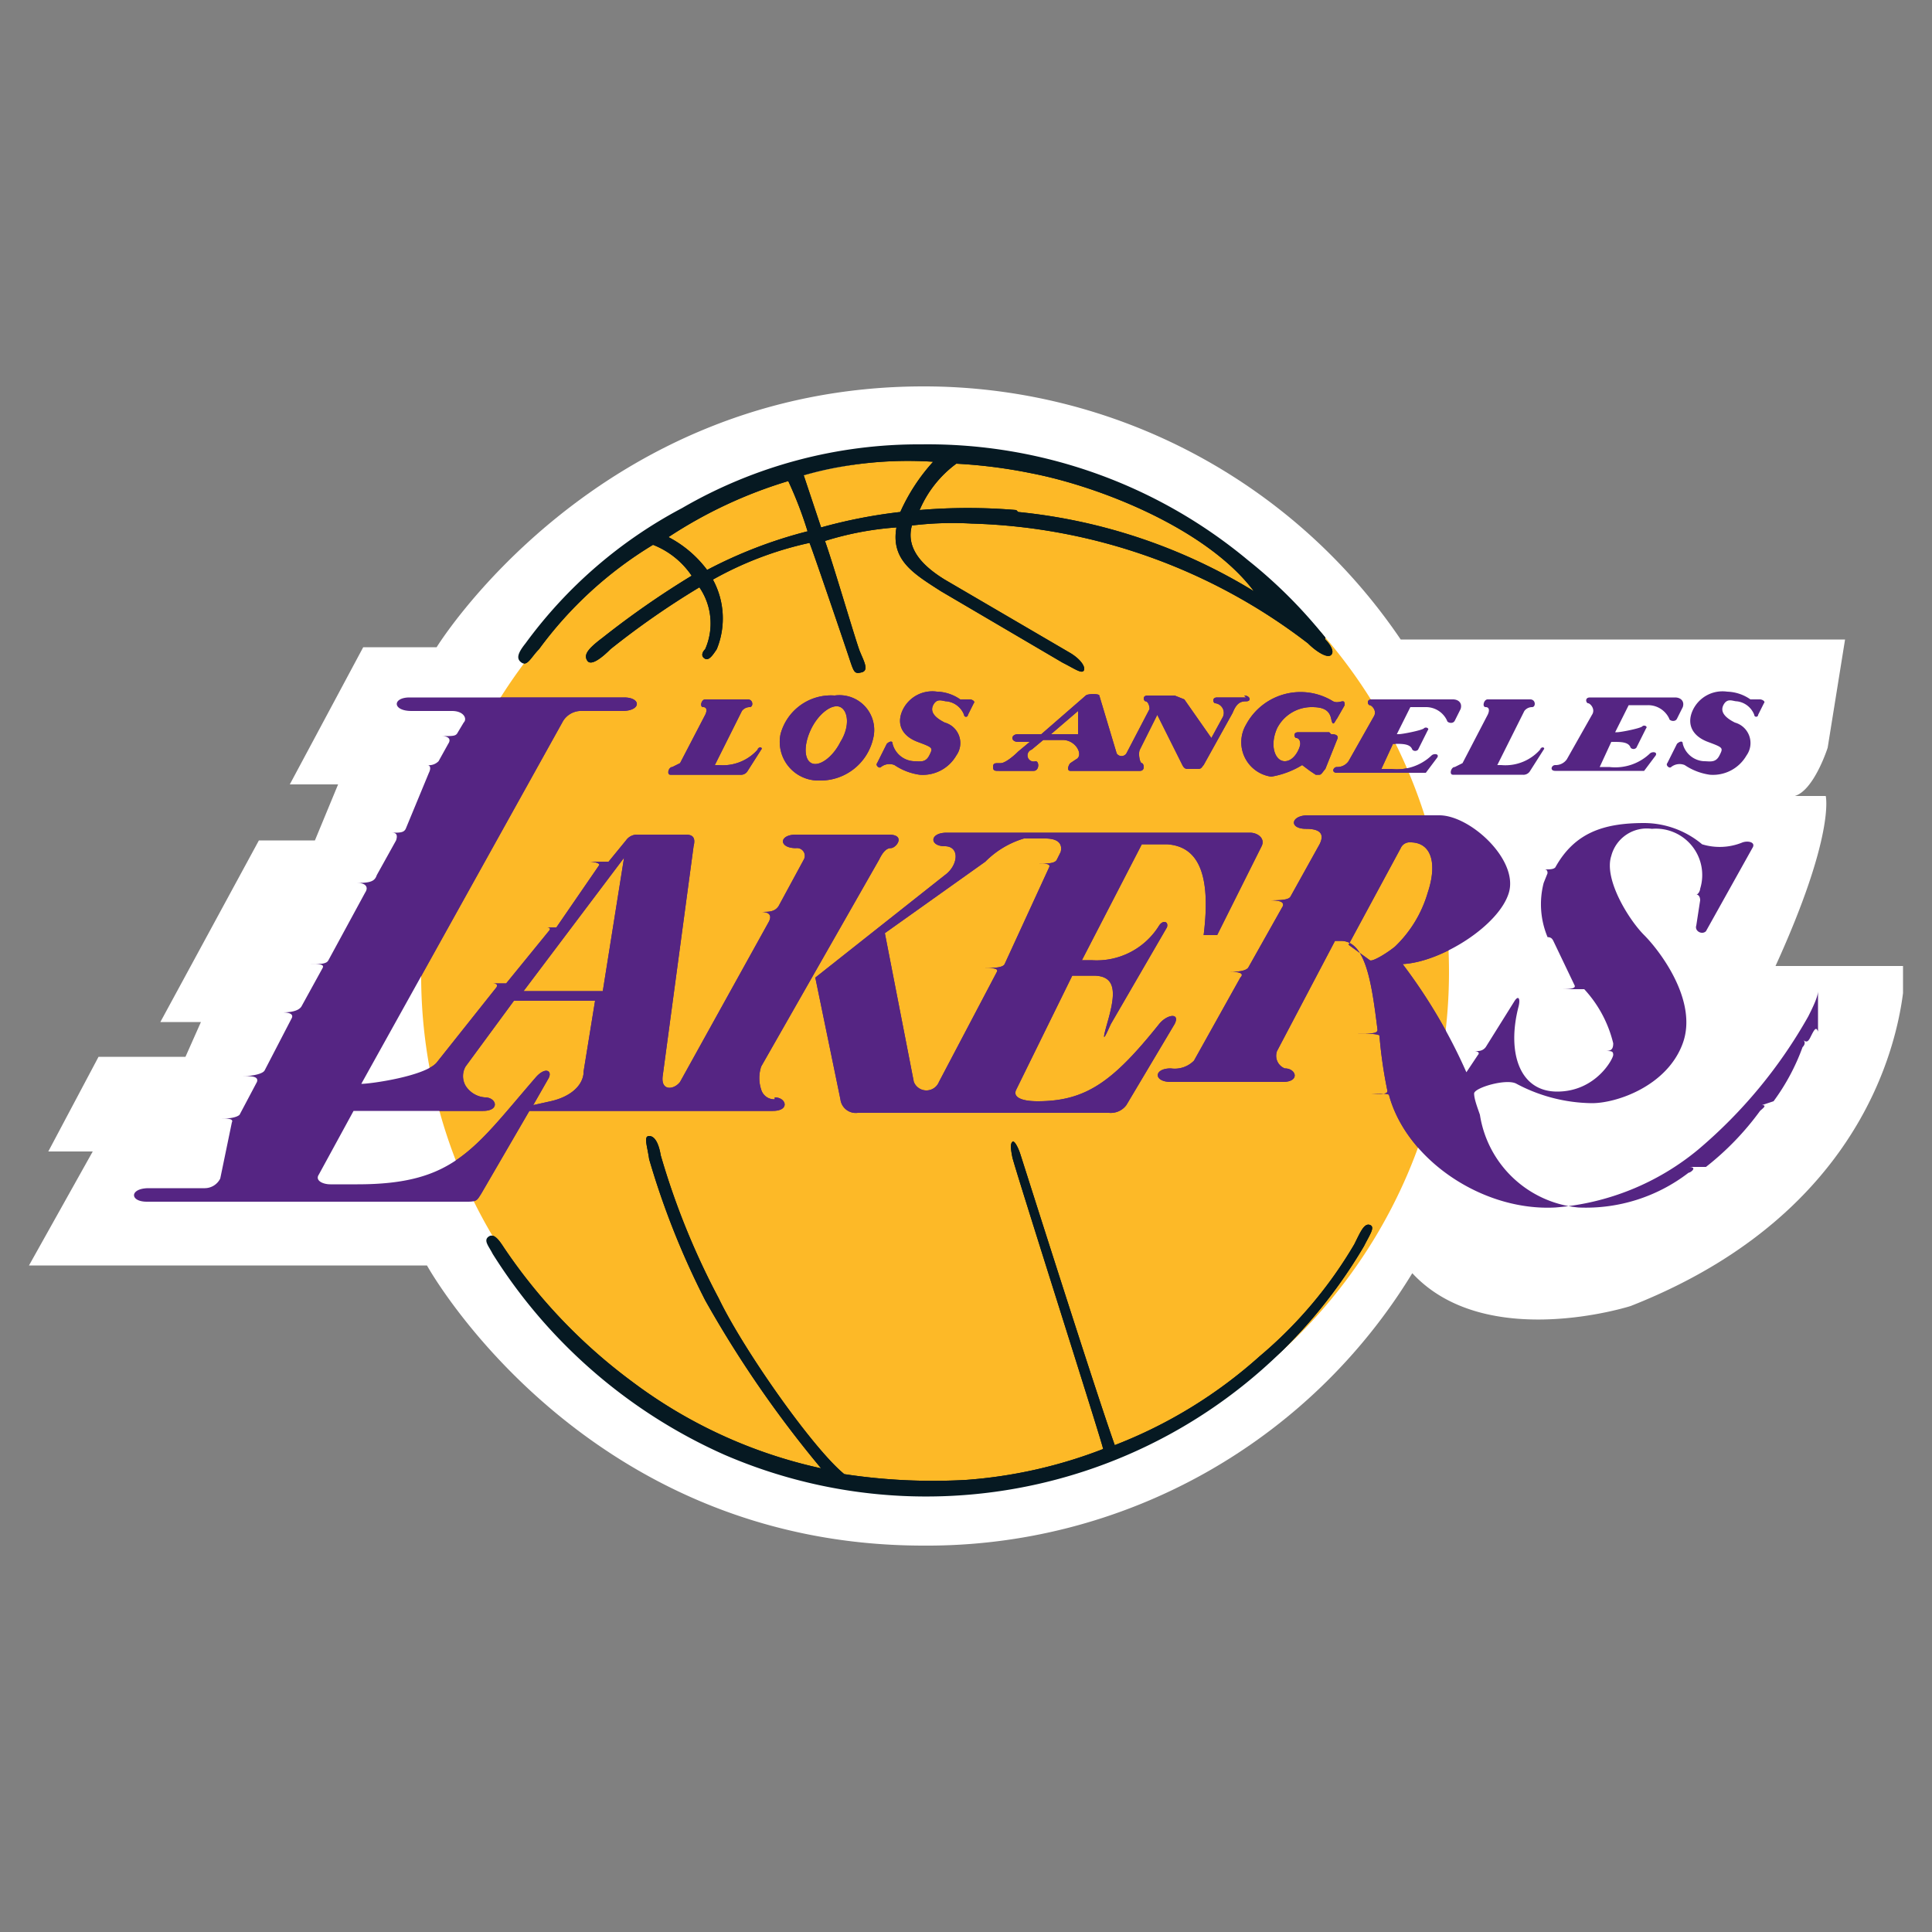
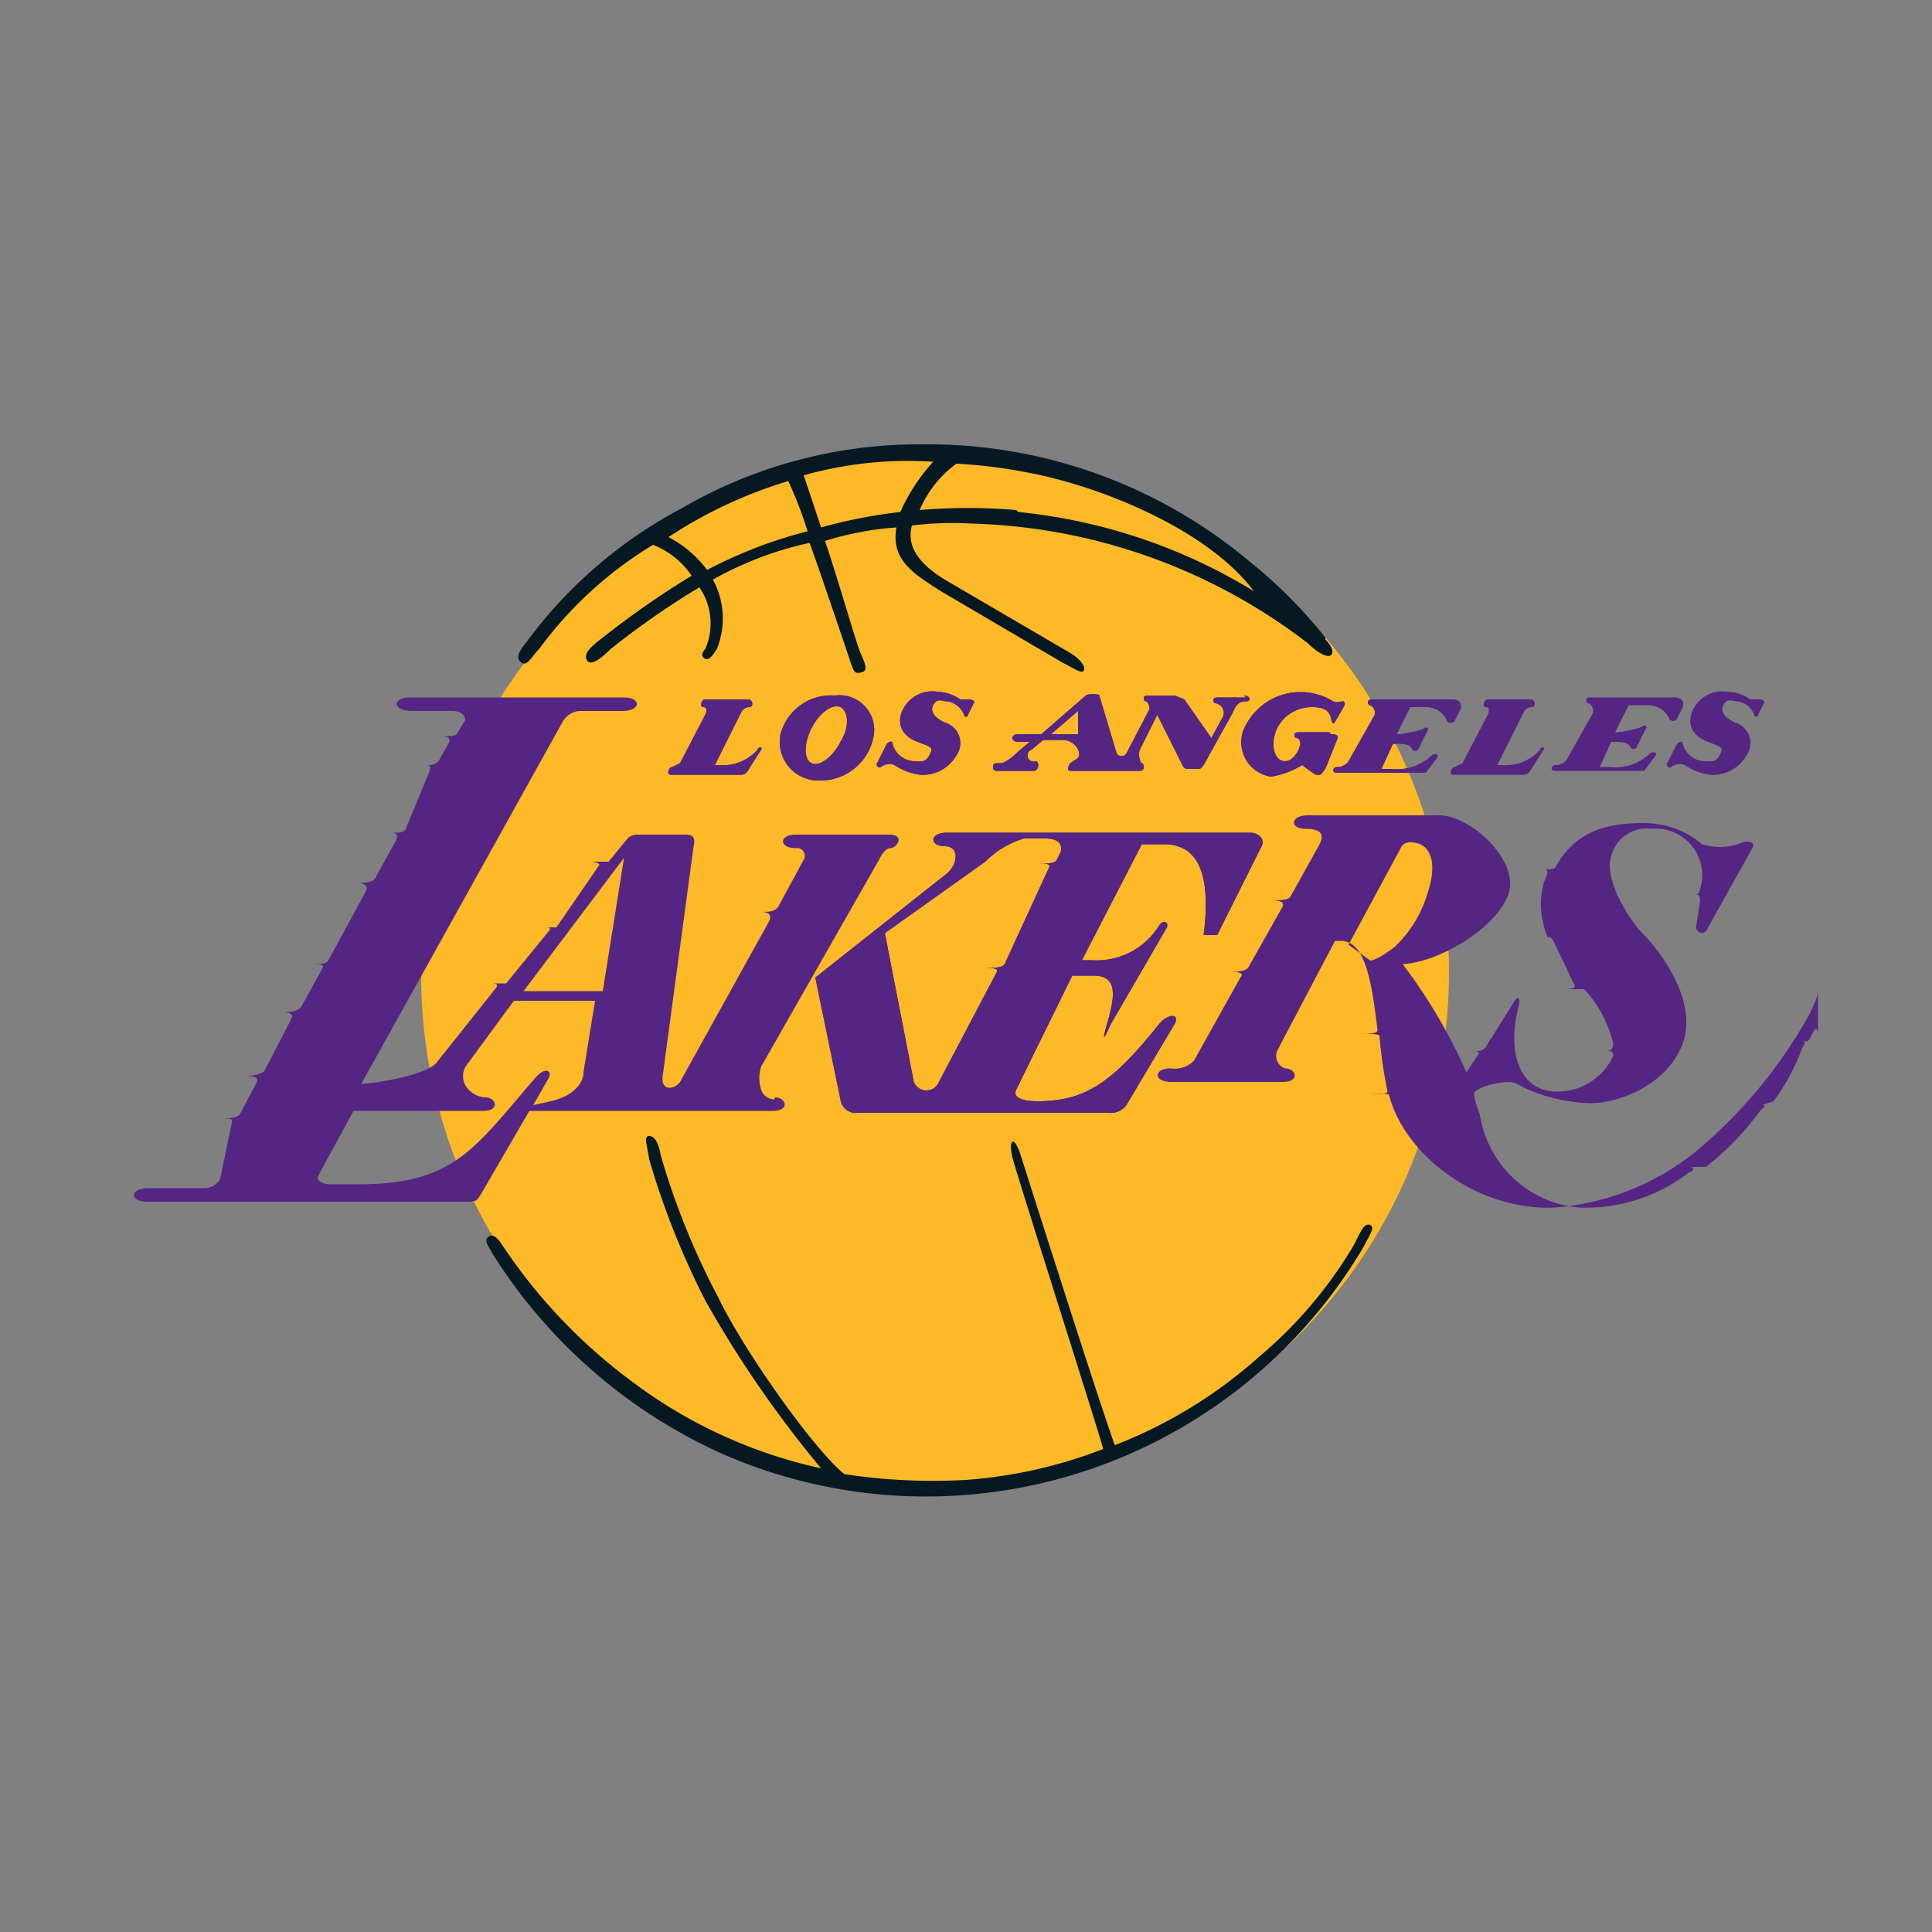
<svg xmlns="http://www.w3.org/2000/svg" id="Layer_1" data-name="Layer 1" viewBox="0 0 100 100">
  <rect x="0" y="0" width="100" height="100" fill="#808080" stroke="none" />
  <defs>
    <style>.cls-1{fill:none}.cls-2{clip-path:url(#clip-path)}.cls-3{fill:#fff}.cls-4{fill:#fdb927}.cls-5{fill:#552583}.cls-6{clip-path:url(#clip-path-2)}.cls-7{fill:#061922}</style>
    <clipPath id="clip-path">
-       <path class="cls-1" d="M1.5 20H98.5V80.04H1.5z" />
-     </clipPath>
+       </clipPath>
    <clipPath id="clip-path-2">
      <path class="cls-1" d="M48 76.9a26.6 26.6 0 1 0-26.2-26.6A26.4 26.4 0 0 0 48 76.9z" />
    </clipPath>
  </defs>
  <title>LosAngeles_Lakers_logo</title>
  <g class="cls-2">
    <path class="cls-3" d="M22.6 33.5S30.9 20 47.8 20a29.8 29.8 0 0 1 24.7 13.1h23l-.9 5.6s-.7 2.2-1.7 2.5h1.6s.5 2-2.6 8.8h6.7s.3 11.9-14.2 17.6c0 0-7.5 2.4-11.3-1.7A29.4 29.4 0 0 1 47.8 80c-17.7 0-25.7-14.5-25.7-14.5H1.5l3.3-5.9H2.5l2.6-4.9h4.5l.8-1.8H8.3l5.1-9.4h2.9l1.2-2.9H15l3.8-7.1z" />
  </g>
  <path class="cls-4" d="M48 76.9a26.6 26.6 0 1 0-26.2-26.6A26.4 26.4 0 0 0 48 76.9z" />
  <path class="cls-5" d="M50.9 50.1c.4 0 .8 0 .7.2l-3 5.7a.7.7 0 0 1-1.3 0l-1.5-7.7 5.2-3.7a4.7 4.7 0 0 1 2-1.2h1.1c.7 0 .9.3.8.7l-.2.4c-.1.2-.5.2-.9.2.3 0 .6 0 .5.2l-2.3 5c-.1.2-.6.2-1 .2zM60 53c-2.4 3-3.8 4-6.3 4-.8 0-1.3-.2-1.1-.6l2.9-5.9h1.1c1.3 0 1.1 1.1.7 2.5s.1.2.2 0l2.9-5c.1-.3-.2-.4-.4-.1a3.8 3.8 0 0 1-3.5 1.8H56l3.1-6h1.3c1.6.1 2.3 1.5 1.9 4.7h.7l2.3-4.6c.2-.4-.2-.7-.6-.7H49c-.9 0-.9.7-.1.7s.7 1 0 1.5l-6.7 5.3 1.3 6.3a.8.8 0 0 0 .9.7h13a1 1 0 0 0 .9-.4l2.5-4.2c.3-.6-.4-.5-.8 0z" />
  <path class="cls-5" d="M31.2 51.3h-4.1l5.2-6.9-1.1 6.9zm-1 4.3c-.1.7-.8 1.2-1.7 1.4l-.9.2.8-1.4c.2-.4-.2-.6-.7 0-3.2 3.7-4.2 5.5-9.2 5.5h-1.4c-.4 0-.8-.2-.6-.5l1.8-3.3H25c.9 0 .7-.7.1-.7a1.3 1.3 0 0 1-1-.6 1 1 0 0 1 0-1l2.5-3.4h4.2l-.6 3.7zm9.9 1.3a.7.7 0 0 1-.7-.5 1.9 1.9 0 0 1 0-1.2l6.1-10.7c.1-.2.3-.6.6-.6s.8-.7-.1-.7h-4.8c-.9 0-.9.7 0 .7a.4.4 0 0 1 .4.6l-1.3 2.4c-.2.3-.5.3-.9.3.3 0 .6.1.4.5L35.2 56c-.3.4-1 .5-.9-.3l1.6-11.9c.1-.4 0-.6-.4-.6H33a.7.7 0 0 0-.6.3l-.9 1.1h-1c.3 0 .6.1.5.2L28.8 48h-.5c.2 0 .2.1.1.2l-2.2 2.7h-.8c.2 0 .4 0 .3.2L22.6 55c-.6.7-3.4 1.1-3.9 1.1l10.4-18.7a1.1 1.1 0 0 1 .9-.6h2.2c1 0 1-.7.1-.7H21.2c-.9 0-.9.7.1.7h2.1c.6 0 .8.4.6.6l-.3.5c-.1.2-.2.2-.8.2.2 0 .5.1.3.4l-.5.9a.7.7 0 0 1-.6.2c.2 0 .2.2.1.4L21 42.9c-.1.2-.3.2-.7.2.2 0 .3.1.2.4l-1 1.8c-.1.3-.3.4-1 .4.4 0 .6.2.4.5L17 49.7c-.1.2-.4.2-.9.2.4 0 .7 0 .6.2l-1.1 2c-.2.3-.8.3-1 .3.4 0 .6.1.5.3l-1.4 2.7c-.1.2-.7.3-1.1.3.4 0 .8 0 .7.3l-.9 1.7c-.1.1-.4.2-.9.2.3 0 .6 0 .5.2l-.6 2.9a.9.9 0 0 1-.8.5H7.7c-1 0-1 .7-.1.7h16.6c.5 0 .5-.1.7-.4l2.5-4.3H40c.9 0 .7-.7.1-.7zM72.2 49c-.5.4-1.2.8-1.3.7l-1.1-.8 2.7-5a.5.5 0 0 1 .5-.3c1.1 0 1.4 1.1.9 2.6a6.3 6.3 0 0 1-1.7 2.8zm21.9 4.4c-.1-.3-.2-.1-.4.3s-.3.1-.5.1c.2 0 .3.2.1.4a11.1 11.1 0 0 1-1.5 2.8l-.6.2c.3 0 0 .2-.1.3a14.6 14.6 0 0 1-2.8 2.9h-.9c.5 0 .1.3 0 .3a8.7 8.7 0 0 1-5.7 1.8 5.7 5.7 0 0 1-5.1-4.8c-.1-.3-.3-.8-.3-1.1s1.7-.8 2.2-.5a8.5 8.5 0 0 0 3.9 1c1.3 0 3.9-.9 4.7-3.1s-1.2-4.8-2-5.6-2.1-2.9-1.7-4.1a1.9 1.9 0 0 1 2.1-1.4A2.4 2.4 0 0 1 88 46c0 .1-.1.3-.2.3.1 0 .2.1.2.3l-.2 1.3c-.1.3.3.5.5.3l2.4-4.3c.2-.3-.2-.4-.5-.3a3.1 3.1 0 0 1-2.1.1 4.7 4.7 0 0 0-3-1.1c-2.1 0-3.6.5-4.6 2.3-.1.1-.3.1-.5.1h-.1c.1 0 .2 0 .2.2l-.2.5a4.4 4.4 0 0 0 .2 2.8h-.2c.3 0 .4 0 .5.2l1.1 2.3c.1.2-.4.2-.8.2H82a6.3 6.3 0 0 1 1.5 2.8c0 .3-.1.4-.4.4.3 0 .4 0 .4.2s-.9 1.9-2.9 1.9-2.6-2.1-2-4.4c.1-.4 0-.6-.2-.3l-1.5 2.4a.5.5 0 0 1-.4.2h-.2c.2 0 .3.1.2.2l-.6.9a28 28 0 0 0-3.3-5.6c2-.1 5-2 5.5-3.7s-2-4-3.6-4h-6.8c-.9 0-1 .7-.1.7s.9.4.7.8l-1.5 2.7c-.1.2-.6.2-1.2.2.4 0 .9 0 .8.3l-1.8 3.2c-.1.1-.3.2-.9.2.5 0 .7.1.5.3l-2.4 4.3a1.4 1.4 0 0 1-1.2.4c-.9 0-.9.7 0 .7h5.8c.9 0 .7-.7.1-.7a.7.7 0 0 1-.4-.9l3-5.7h.3c1.3 0 1.6 2.2 1.9 4.6 0 .2-.3.2-1 .2.4 0 1 0 1.1.1a23.5 23.5 0 0 0 .4 2.8c.1.3-.4.2-.9.2.7 0 1 0 1 .1.9 3.3 4.8 6 8.6 5.8a13.2 13.2 0 0 0 7.4-3 25.2 25.2 0 0 0 5.7-6.9c.2-.4.5-1 .5-1.3z" />
  <path class="cls-5" d="M39.3 38.7a2.4 2.4 0 0 1-2.1.9H37l1.4-2.8a.5.5 0 0 1 .4-.2c.2 0 .2-.4-.1-.4h-2.2c-.2 0-.3.4-.1.4s.2.2.1.4l-1.3 2.5-.4.2c-.2 0-.3.4-.1.4h3.6a.4.4 0 0 0 .4-.2l.7-1.1c.1-.1-.1-.2-.2 0zm10.9-2.5h-.5a2.2 2.2 0 0 0-1.2-.4 1.7 1.7 0 0 0-1.8 1c-.3.7 0 1.3.8 1.6s.8.3.6.7-.5.3-.8.3a1.2 1.2 0 0 1-1.1-.9c0-.2-.2-.1-.3 0l-.5 1c-.1.1.1.3.2.2a.7.7 0 0 1 .7-.1 3.1 3.1 0 0 0 1.3.5 2 2 0 0 0 1.9-1 1.1 1.1 0 0 0-.6-1.7c-.4-.2-.8-.5-.6-.9s.5-.2.7-.2a1.1 1.1 0 0 1 .9.7.1.1 0 0 0 .2 0l.3-.6c.1-.1-.1-.2-.2-.2zm25.1 1.1l.3-.6c.1-.3-.1-.5-.4-.5H71c-.3 0-.2.3-.1.3s.4.3.2.6l-1.3 2.3a.7.7 0 0 1-.6.3c-.2 0-.3.3 0 .3h4.6l.6-.8c.1-.2-.2-.2-.3-.1a2.6 2.6 0 0 1-2.1.7h-.5l.6-1.3h.1c.4 0 .8 0 .9.3a.2.2 0 0 0 .3 0l.5-1c.1-.1-.1-.2-.2-.1s-1.1.3-1.3.3h-.1l.7-1.4h.8a1.2 1.2 0 0 1 1.1.7c0 .1.3.2.4 0zm-20.9.7l1.4-1.2V38zm10.1-1.9H63c-.3 0-.2.3-.1.3a.5.5 0 0 1 .4.7l-.6 1.1-1.4-2-.5-.2h-1.4c-.3 0-.2.3-.1.3s.2.2.2.4L58.3 39a.3.3 0 0 1-.5 0l-.9-3c0-.1-.6-.1-.7 0l-2.3 2h-1.2c-.2 0-.3.1-.3.2s.1.2.3.2h.6l-.6.5c-.3.3-.7.6-.9.6h-.1c-.2 0-.3 0-.3.2s.1.2.3.2h1.8c.3 0 .3-.5.1-.5a.3.3 0 0 1-.2-.6l.6-.5h1c.7 0 1.1.8.7 1l-.3.2c-.1.1-.2.4 0 .4H59c.3 0 .2-.4.1-.4s-.2-.5-.1-.7l.9-1.8 1.3 2.6c.1.2.2.2.3.2h.5c.2 0 .2-.1.3-.2l1.5-2.7c.2-.5.4-.6.7-.6s.2-.3-.1-.3zm-21 2.3c-.4.8-1.1 1.3-1.5 1.1s-.4-1 0-1.8 1.1-1.3 1.5-1.1.5 1 0 1.8zm-.3-2.4a2.7 2.7 0 0 0-2.8 2 2 2 0 0 0 2 2.4 2.8 2.8 0 0 0 2.8-2.2 1.8 1.8 0 0 0-2-2.2zm25.6 1.9h-1.6c-.3 0-.2.3-.1.3s.2.1.2.3-.3.9-.8.9-.8-.8-.4-1.7a2 2 0 0 1 1.8-1.1c.5 0 .9.1 1 .6s.2.1.3 0l.4-.7c0-.1 0-.2-.1-.2s-.3.1-.5 0a3.2 3.2 0 0 0-4.5 1.2 1.8 1.8 0 0 0 1.3 2.7 4.5 4.5 0 0 0 1.6-.6l.4.3.3.2h.2c.1 0 .2-.2.3-.3l.6-1.5c.1-.2 0-.3-.3-.3zm22.3-1.7h-.5a2.2 2.2 0 0 0-1.2-.4 1.7 1.7 0 0 0-1.8 1c-.3.7 0 1.3.8 1.6s.8.3.6.7-.5.3-.8.3a1.2 1.2 0 0 1-1.1-.9c0-.2-.2-.1-.3 0l-.5 1c-.1.1.1.3.2.2a.7.7 0 0 1 .7-.1 3.1 3.1 0 0 0 1.3.5 2 2 0 0 0 1.9-1 1.1 1.1 0 0 0-.6-1.7c-.4-.2-.8-.5-.6-.9s.5-.2.7-.2a1.1 1.1 0 0 1 .9.7.1.1 0 0 0 .2 0l.3-.6c.1-.1-.1-.2-.2-.2zm-11.3 2.5a2.4 2.4 0 0 1-2.1.9h-.2l1.4-2.8a.5.5 0 0 1 .4-.2c.2 0 .2-.4-.1-.4H77c-.2 0-.3.4-.1.4s.2.2.1.4l-1.3 2.5-.4.2c-.2 0-.3.4-.1.4h3.6a.4.4 0 0 0 .4-.2l.7-1.1c.1-.1-.1-.2-.2 0zm5.5-2.2a1.2 1.2 0 0 1 1.1.7c0 .1.3.2.4 0l.3-.6c.1-.3-.1-.5-.4-.5h-4.4c-.3 0-.2.3-.1.3s.4.3.2.6l-1.3 2.3a.7.7 0 0 1-.6.3c-.2 0-.3.3 0 .3h4.6l.6-.8c.1-.2-.2-.2-.3-.1a2.6 2.6 0 0 1-2.1.7h-.5l.6-1.3h.1c.4 0 .8 0 .9.3a.2.2 0 0 0 .3 0l.5-1c.1-.1-.1-.2-.2-.1s-1.1.3-1.3.3h-.1l.7-1.4z" />
  <g class="cls-6">
    <path class="cls-5" d="M50.9 50.1c.4 0 .8 0 .7.2l-3 5.7a.7.7 0 0 1-1.3 0l-1.5-7.7 5.2-3.7a4.7 4.7 0 0 1 2-1.2h1.1c.7 0 .9.3.8.7l-.2.4c-.1.2-.5.2-.9.2.3 0 .6 0 .5.2l-2.3 5c-.1.2-.6.2-1 .2zM60 53c-2.4 3-3.8 4-6.3 4-.8 0-1.3-.2-1.1-.6l2.9-5.9h1.1c1.3 0 1.1 1.1.7 2.5s.1.2.2 0l2.9-5c.1-.3-.2-.4-.4-.1a3.8 3.8 0 0 1-3.5 1.8H56l3.1-6h1.3c1.6.1 2.3 1.5 1.9 4.7h.7l2.3-4.6c.2-.4-.2-.7-.6-.7H49c-.9 0-.9.7-.1.7s.7 1 0 1.5l-6.7 5.3 1.3 6.3a.8.8 0 0 0 .9.7h13a1 1 0 0 0 .9-.4l2.5-4.2c.3-.6-.4-.5-.8 0z" />
-     <path class="cls-5" d="M31.2 51.3h-4.1l5.2-6.9-1.1 6.9zm-1 4.3c-.1.7-.8 1.2-1.7 1.4l-.9.2.8-1.4c.2-.4-.2-.6-.7 0-3.2 3.7-4.2 5.5-9.2 5.5h-1.4c-.4 0-.8-.2-.6-.5l1.8-3.3H25c.9 0 .7-.7.1-.7a1.3 1.3 0 0 1-1-.6 1 1 0 0 1 0-1l2.5-3.4h4.2l-.6 3.7zm9.9 1.3a.7.7 0 0 1-.7-.5 1.9 1.9 0 0 1 0-1.2l6.1-10.7c.1-.2.3-.6.6-.6s.8-.7-.1-.7h-4.8c-.9 0-.9.7 0 .7a.4.4 0 0 1 .4.6l-1.3 2.4c-.2.3-.5.3-.9.3.3 0 .6.1.4.5L35.2 56c-.3.4-1 .5-.9-.3l1.6-11.9c.1-.4 0-.6-.4-.6H33a.7.7 0 0 0-.6.3l-.9 1.1h-1c.3 0 .6.1.5.2L28.8 48h-.5c.2 0 .2.1.1.2l-2.2 2.7h-.8c.2 0 .4 0 .3.2L22.6 55c-.6.7-3.4 1.1-3.9 1.1l10.4-18.7a1.1 1.1 0 0 1 .9-.6h2.2c1 0 1-.7.1-.7H21.2c-.9 0-.9.7.1.7h2.1c.6 0 .8.4.6.6l-.3.5c-.1.2-.2.2-.8.2.2 0 .5.1.3.4l-.5.9a.7.7 0 0 1-.6.2c.2 0 .2.2.1.4L21 42.9c-.1.2-.3.2-.7.2.2 0 .3.1.2.4l-1 1.8c-.1.3-.3.4-1 .4.4 0 .6.2.4.5L17 49.7c-.1.2-.4.2-.9.2.4 0 .7 0 .6.2l-1.1 2c-.2.3-.8.3-1 .3.4 0 .6.1.5.3l-1.4 2.7c-.1.2-.7.3-1.1.3.4 0 .8 0 .7.3l-.9 1.7c-.1.1-.4.2-.9.2.3 0 .6 0 .5.2l-.6 2.9a.9.9 0 0 1-.8.5H7.7c-1 0-1 .7-.1.7h16.6c.5 0 .5-.1.7-.4l2.5-4.3H40c.9 0 .7-.7.1-.7zM72.2 49c-.5.4-1.2.8-1.3.7l-1.1-.8 2.7-5a.5.5 0 0 1 .5-.3c1.1 0 1.4 1.1.9 2.6a6.3 6.3 0 0 1-1.7 2.8zm21.9 4.4c-.1-.3-.2-.1-.4.3s-.3.1-.5.1c.2 0 .3.2.1.4a11.1 11.1 0 0 1-1.5 2.8l-.6.2c.3 0 0 .2-.1.3a14.6 14.6 0 0 1-2.8 2.9h-.9c.5 0 .1.3 0 .3a8.7 8.7 0 0 1-5.7 1.8 5.7 5.7 0 0 1-5.1-4.8c-.1-.3-.3-.8-.3-1.1s1.7-.8 2.2-.5a8.5 8.5 0 0 0 3.9 1c1.3 0 3.9-.9 4.7-3.1s-1.2-4.8-2-5.6-2.1-2.9-1.7-4.1a1.9 1.9 0 0 1 2.1-1.4A2.4 2.4 0 0 1 88 46c0 .1-.1.3-.2.3.1 0 .2.1.2.3l-.2 1.3c-.1.3.3.5.5.3l2.4-4.3c.2-.3-.2-.4-.5-.3a3.1 3.1 0 0 1-2.1.1 4.7 4.7 0 0 0-3-1.1c-2.1 0-3.6.5-4.6 2.3-.1.1-.3.1-.5.1h-.1c.1 0 .2 0 .2.2l-.2.5a4.4 4.4 0 0 0 .2 2.8h-.2c.3 0 .4 0 .5.2l1.1 2.3c.1.2-.4.2-.8.2H82a6.3 6.3 0 0 1 1.5 2.8c0 .3-.1.4-.4.4.3 0 .4 0 .4.2s-.9 1.9-2.9 1.9-2.6-2.1-2-4.4c.1-.4 0-.6-.2-.3l-1.5 2.4a.5.5 0 0 1-.4.2h-.2c.2 0 .3.1.2.2l-.6.9a28 28 0 0 0-3.3-5.6c2-.1 5-2 5.5-3.7s-2-4-3.6-4h-6.8c-.9 0-1 .7-.1.7s.9.4.7.8l-1.5 2.7c-.1.2-.6.2-1.2.2.4 0 .9 0 .8.3l-1.8 3.2c-.1.1-.3.2-.9.2.5 0 .7.1.5.3l-2.4 4.3a1.4 1.4 0 0 1-1.2.4c-.9 0-.9.7 0 .7h5.8c.9 0 .7-.7.1-.7a.7.7 0 0 1-.4-.9l3-5.7h.3c1.3 0 1.6 2.2 1.9 4.6 0 .2-.3.2-1 .2.4 0 1 0 1.1.1a23.5 23.5 0 0 0 .4 2.8c.1.3-.4.2-.9.2.7 0 1 0 1 .1.9 3.3 4.8 6 8.6 5.8a13.2 13.2 0 0 0 7.4-3 25.2 25.2 0 0 0 5.7-6.9c.2-.4.5-1 .5-1.3z" />
    <path class="cls-5" d="M39.3 38.7a2.4 2.4 0 0 1-2.1.9H37l1.4-2.8a.5.5 0 0 1 .4-.2c.2 0 .2-.4-.1-.4h-2.2c-.2 0-.3.4-.1.4s.2.2.1.4l-1.3 2.5-.4.2c-.2 0-.3.4-.1.4h3.6a.4.4 0 0 0 .4-.2l.7-1.1c.1-.1-.1-.2-.2 0zm10.9-2.5h-.5a2.2 2.2 0 0 0-1.2-.4 1.7 1.7 0 0 0-1.8 1c-.3.7 0 1.3.8 1.6s.8.3.6.7-.5.3-.8.3a1.2 1.2 0 0 1-1.1-.9c0-.2-.2-.1-.3 0l-.5 1c-.1.1.1.3.2.2a.7.7 0 0 1 .7-.1 3.1 3.1 0 0 0 1.3.5 2 2 0 0 0 1.9-1 1.1 1.1 0 0 0-.6-1.7c-.4-.2-.8-.5-.6-.9s.5-.2.7-.2a1.1 1.1 0 0 1 .9.7.1.1 0 0 0 .2 0l.3-.6c.1-.1-.1-.2-.2-.2zm25.1 1.1l.3-.6c.1-.3-.1-.5-.4-.5H71c-.3 0-.2.3-.1.3s.4.3.2.6l-1.3 2.3a.7.7 0 0 1-.6.3c-.2 0-.3.3 0 .3h4.6l.6-.8c.1-.2-.2-.2-.3-.1a2.6 2.6 0 0 1-2.1.7h-.5l.6-1.3h.1c.4 0 .8 0 .9.3a.2.2 0 0 0 .3 0l.5-1c.1-.1-.1-.2-.2-.1s-1.1.3-1.3.3h-.1l.7-1.4h.8a1.2 1.2 0 0 1 1.1.7c0 .1.3.2.4 0zm-20.9.7l1.4-1.2V38zm10.1-1.9H63c-.3 0-.2.3-.1.3a.5.5 0 0 1 .4.7l-.6 1.1-1.4-2-.5-.2h-1.4c-.3 0-.2.3-.1.3s.2.2.2.4L58.3 39a.3.3 0 0 1-.5 0l-.9-3c0-.1-.6-.1-.7 0l-2.3 2h-1.2c-.2 0-.3.1-.3.2s.1.2.3.2h.6l-.6.5c-.3.3-.7.6-.9.6h-.1c-.2 0-.3 0-.3.2s.1.2.3.2h1.8c.3 0 .3-.5.1-.5a.3.3 0 0 1-.2-.6l.6-.5h1c.7 0 1.1.8.7 1l-.3.2c-.1.1-.2.4 0 .4H59c.3 0 .2-.4.1-.4s-.2-.5-.1-.7l.9-1.8 1.3 2.6c.1.2.2.2.3.2h.5c.2 0 .2-.1.3-.2l1.5-2.7c.2-.5.4-.6.7-.6s.2-.3-.1-.3zm-21 2.3c-.4.8-1.1 1.3-1.5 1.1s-.4-1 0-1.8 1.1-1.3 1.5-1.1.5 1 0 1.8zm-.3-2.4a2.7 2.7 0 0 0-2.8 2 2 2 0 0 0 2 2.4 2.8 2.8 0 0 0 2.8-2.2 1.8 1.8 0 0 0-2-2.2zm25.6 1.9h-1.6c-.3 0-.2.3-.1.3s.2.1.2.3-.3.9-.8.9-.8-.8-.4-1.7a2 2 0 0 1 1.8-1.1c.5 0 .9.1 1 .6s.2.1.3 0l.4-.7c0-.1 0-.2-.1-.2s-.3.1-.5 0a3.2 3.2 0 0 0-4.5 1.2 1.8 1.8 0 0 0 1.3 2.7 4.5 4.5 0 0 0 1.6-.6l.4.3.3.2h.2c.1 0 .2-.2.3-.3l.6-1.5c.1-.2 0-.3-.3-.3z" />
  </g>
  <path class="cls-7" d="M52.6 26.4a29.6 29.6 0 0 0-5 0 5.8 5.8 0 0 1 1.9-2.4 26.3 26.3 0 0 1 3.9.5c3.6.7 9.1 2.9 11.5 6.1a28.8 28.8 0 0 0-12.2-4.1zm-6 .1a26.4 26.4 0 0 0-4.1.8l-.9-2.7a19.9 19.9 0 0 1 6.7-.7 9.8 9.8 0 0 0-1.7 2.6zm-10 3a5.9 5.9 0 0 0-2-1.7 23.6 23.6 0 0 1 6.2-2.9 20.3 20.3 0 0 1 1 2.6 23.7 23.7 0 0 0-5.2 2zm32 3.5a25.1 25.1 0 0 0-4-4 25.9 25.9 0 0 0-16.9-6 24.4 24.4 0 0 0-12.4 3.3 23.8 23.8 0 0 0-8.1 7c-.4.5-.5.8-.2 1s.5-.3.9-.7a20.4 20.4 0 0 1 5.9-5.4 4.3 4.3 0 0 1 2 1.6 45.5 45.5 0 0 0-4.6 3.2c-.8.6-1 .9-.8 1.2s.8-.2 1.2-.6a42.4 42.4 0 0 1 4.6-3.2 3.3 3.3 0 0 1 .3 3.2c-.2.2-.2.4 0 .5s.4-.2.6-.5a4.2 4.2 0 0 0-.2-3.6 18 18 0 0 1 5-1.9c.1.2 1.7 4.9 2 5.8s.3 1 .7.9.1-.6-.1-1.1-1.4-4.6-1.8-5.7a16.1 16.1 0 0 1 3.7-.7c-.3 1.7.9 2.4 2.3 3.3l6.3 3.7c.6.3 1 .6 1.1.4s-.2-.6-.7-.9L48.9 30c-1.3-.8-2-1.7-1.7-2.8a17.4 17.4 0 0 1 3.1-.1 29.9 29.9 0 0 1 17.4 6.2c.4.4 1 .8 1.2.6s-.1-.6-.3-.8zm2 31.5c.3-.6.6-1 .3-1.1s-.5.4-.8 1a22.4 22.4 0 0 1-4.9 5.8 24.4 24.4 0 0 1-7.5 4.6c-1-2.8-4.8-14.8-4.9-15.1s-.3-.7-.4-.6-.1.3 0 .8S57 74.5 57.1 75a24.5 24.5 0 0 1-7.1 1.6 30.5 30.5 0 0 1-6.3-.3c-1.6-1.3-5.2-6.4-6.5-9.1a38.8 38.8 0 0 1-3-7.4c-.1-.6-.3-1-.6-1s-.1.5 0 1.2a41.6 41.6 0 0 0 2.9 7.3 57.6 57.6 0 0 0 6 8.7 25.2 25.2 0 0 1-9.8-4.5 28.2 28.2 0 0 1-6.6-6.9c-.2-.3-.5-.8-.8-.6s0 .5.2.9a27.2 27.2 0 0 0 12 10.4 26.3 26.3 0 0 0 33.1-10.8z" />
  <g class="cls-6">
-     <path class="cls-7" d="M52.6 26.4a29.6 29.6 0 0 0-5 0 5.8 5.8 0 0 1 1.9-2.4 26.3 26.3 0 0 1 3.9.5c3.6.7 9.1 2.9 11.5 6.1a28.8 28.8 0 0 0-12.2-4.1zm-6 .1a26.4 26.4 0 0 0-4.1.8l-.9-2.7a19.9 19.9 0 0 1 6.7-.7 9.8 9.8 0 0 0-1.7 2.6zm-10 3a5.9 5.9 0 0 0-2-1.7 23.6 23.6 0 0 1 6.2-2.9 20.3 20.3 0 0 1 1 2.6 23.7 23.7 0 0 0-5.2 2zm32 3.5a25.1 25.1 0 0 0-4-4 25.9 25.9 0 0 0-16.9-6 24.4 24.4 0 0 0-12.4 3.3 23.8 23.8 0 0 0-8.1 7c-.4.5-.5.8-.2 1s.5-.3.9-.7a20.4 20.4 0 0 1 5.9-5.4 4.3 4.3 0 0 1 2 1.6 45.5 45.5 0 0 0-4.6 3.2c-.8.6-1 .9-.8 1.2s.8-.2 1.2-.6a42.4 42.4 0 0 1 4.6-3.2 3.3 3.3 0 0 1 .3 3.2c-.2.2-.2.4 0 .5s.4-.2.6-.5a4.2 4.2 0 0 0-.2-3.6 18 18 0 0 1 5-1.9c.1.2 1.7 4.9 2 5.8s.3 1 .7.9.1-.6-.1-1.1-1.4-4.6-1.8-5.7a16.1 16.1 0 0 1 3.7-.7c-.3 1.7.9 2.4 2.3 3.3l6.3 3.7c.6.3 1 .6 1.1.4s-.2-.6-.7-.9L48.9 30c-1.3-.8-2-1.7-1.7-2.8a17.4 17.4 0 0 1 3.1-.1 29.9 29.9 0 0 1 17.4 6.2c.4.4 1 .8 1.2.6s-.1-.6-.3-.8zm2 31.5c.3-.6.6-1 .3-1.1s-.5.4-.8 1a22.4 22.4 0 0 1-4.9 5.8 24.4 24.4 0 0 1-7.5 4.6c-1-2.8-4.8-14.8-4.9-15.1s-.3-.7-.4-.6-.1.3 0 .8S57 74.5 57.1 75a24.5 24.5 0 0 1-7.1 1.6 30.5 30.5 0 0 1-6.3-.3c-1.6-1.3-5.2-6.4-6.5-9.1a38.8 38.8 0 0 1-3-7.4c-.1-.6-.3-1-.6-1s-.1.5 0 1.2a41.6 41.6 0 0 0 2.9 7.3 57.6 57.6 0 0 0 6 8.7 25.2 25.2 0 0 1-9.8-4.5 28.2 28.2 0 0 1-6.6-6.9c-.2-.3-.5-.8-.8-.6s0 .5.2.9a27.2 27.2 0 0 0 12 10.4 26.3 26.3 0 0 0 33.1-10.8z" />
-   </g>
+     </g>
</svg>